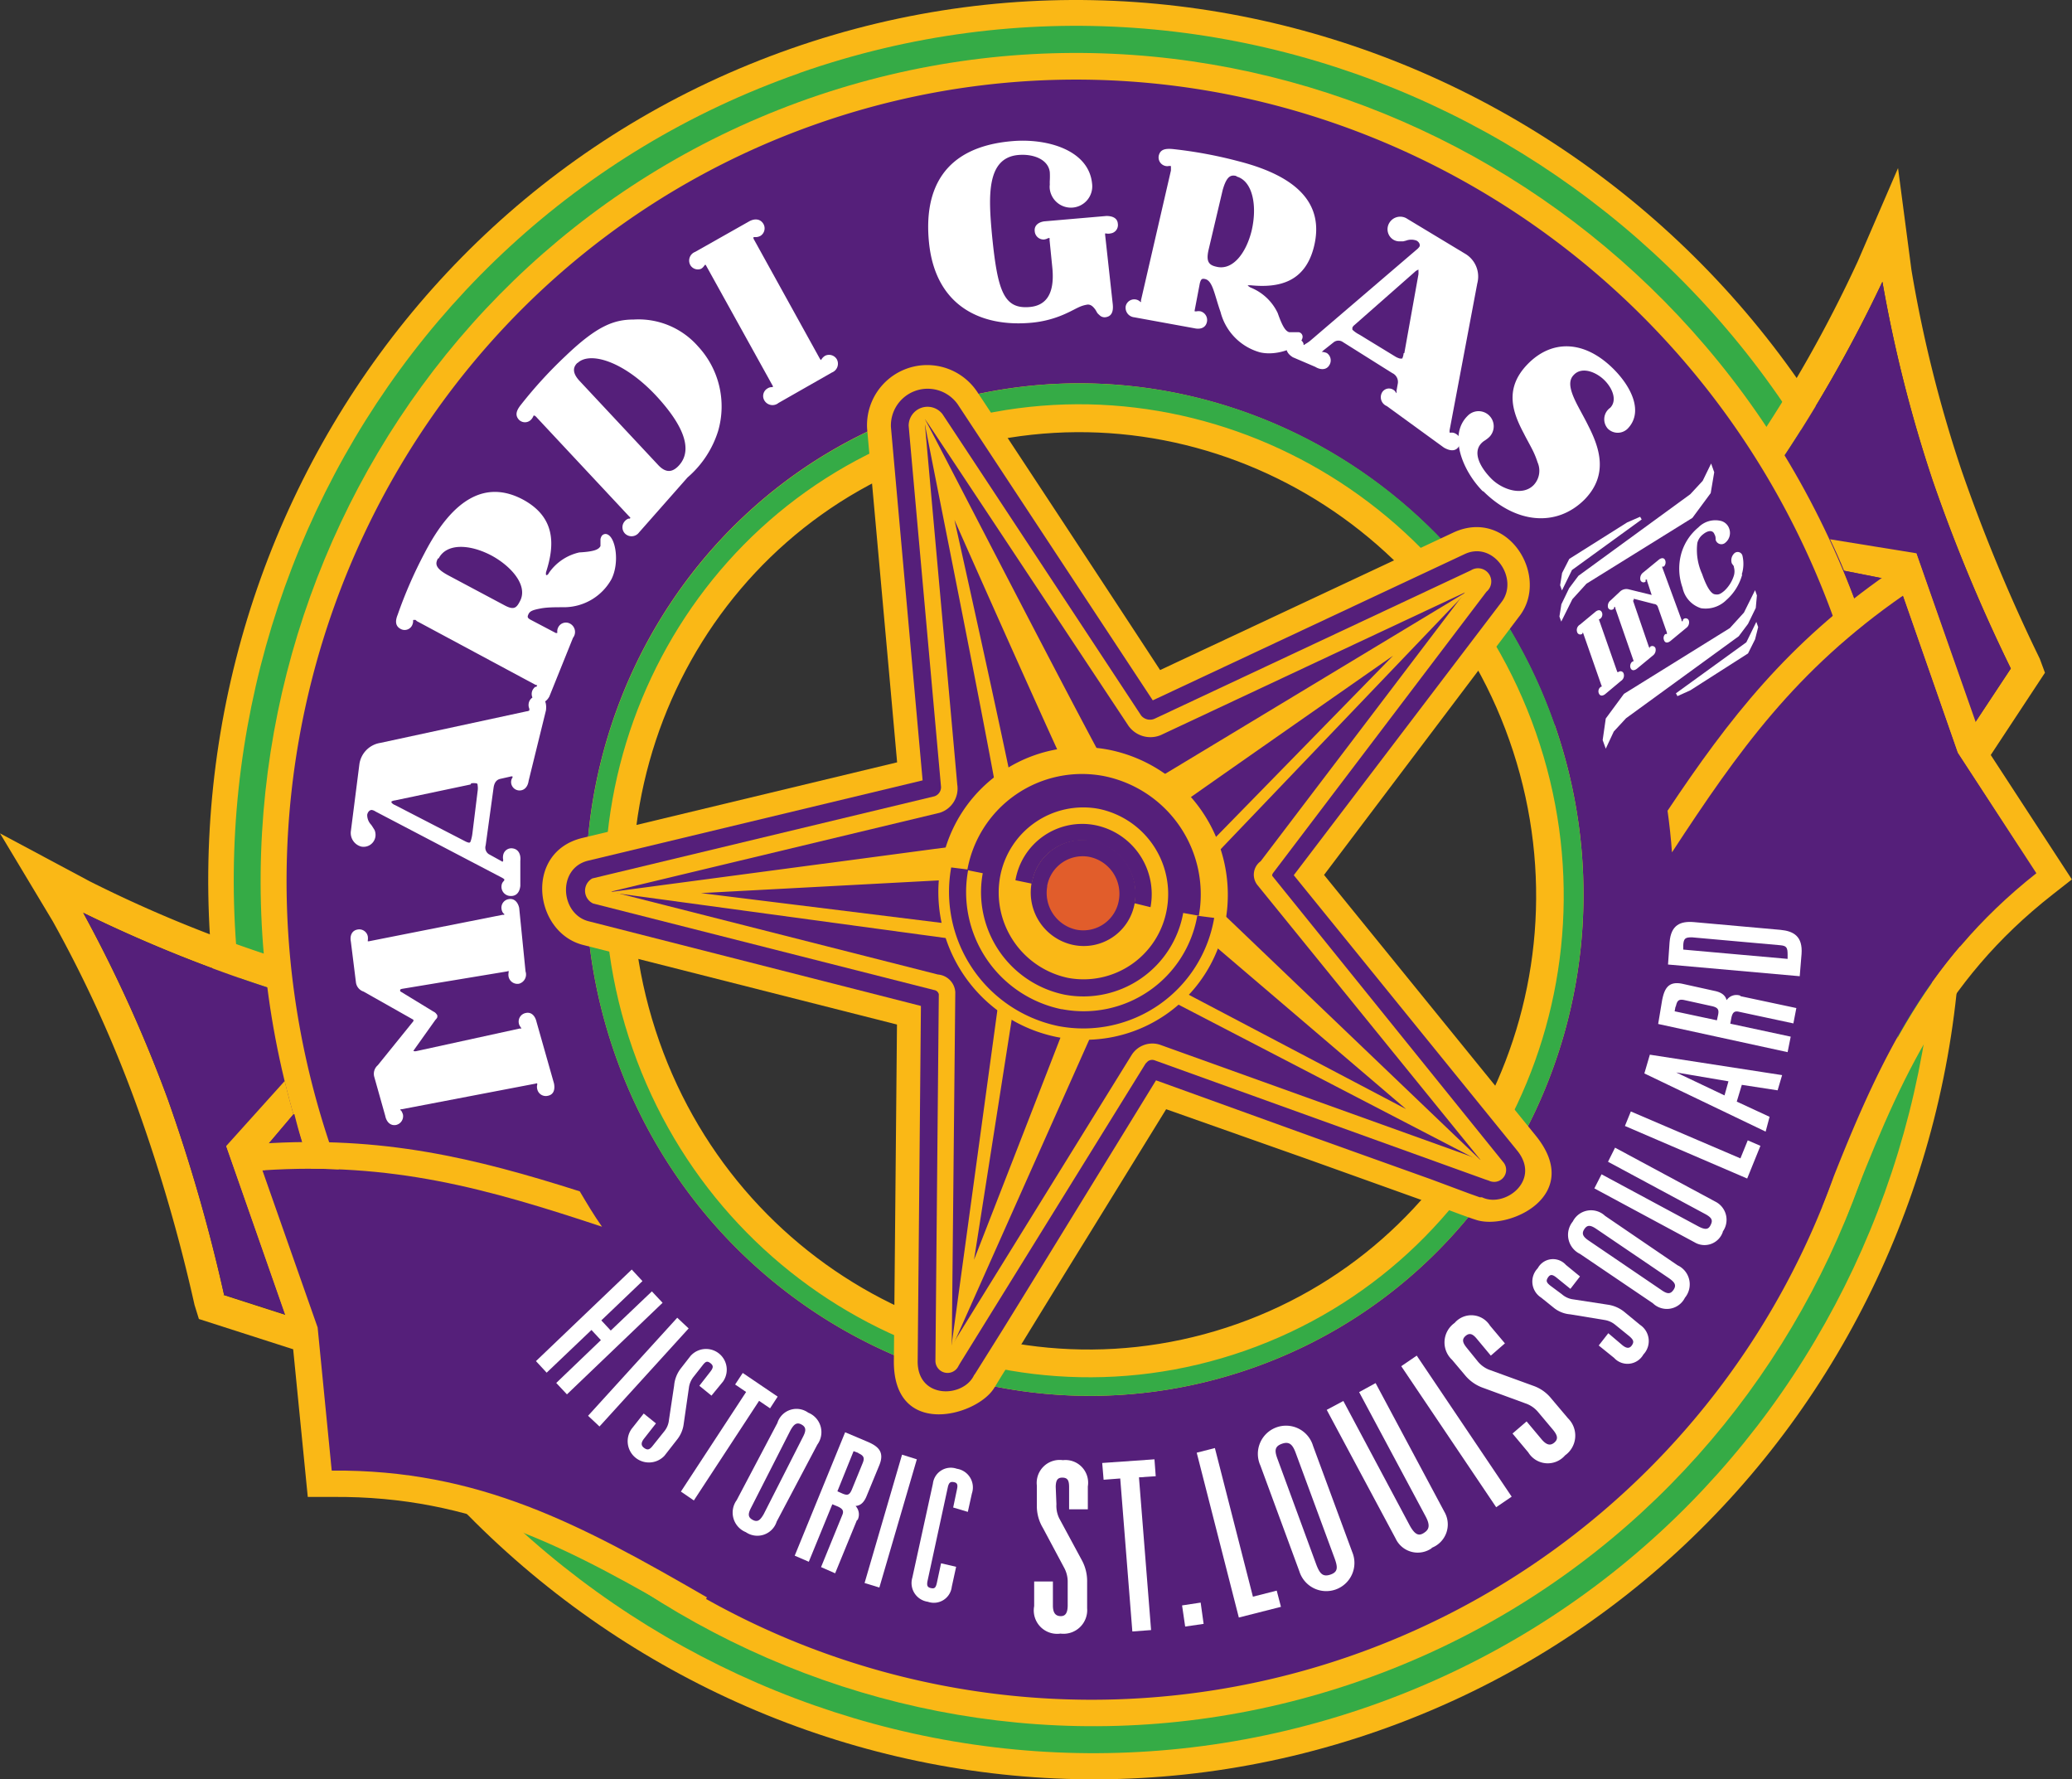
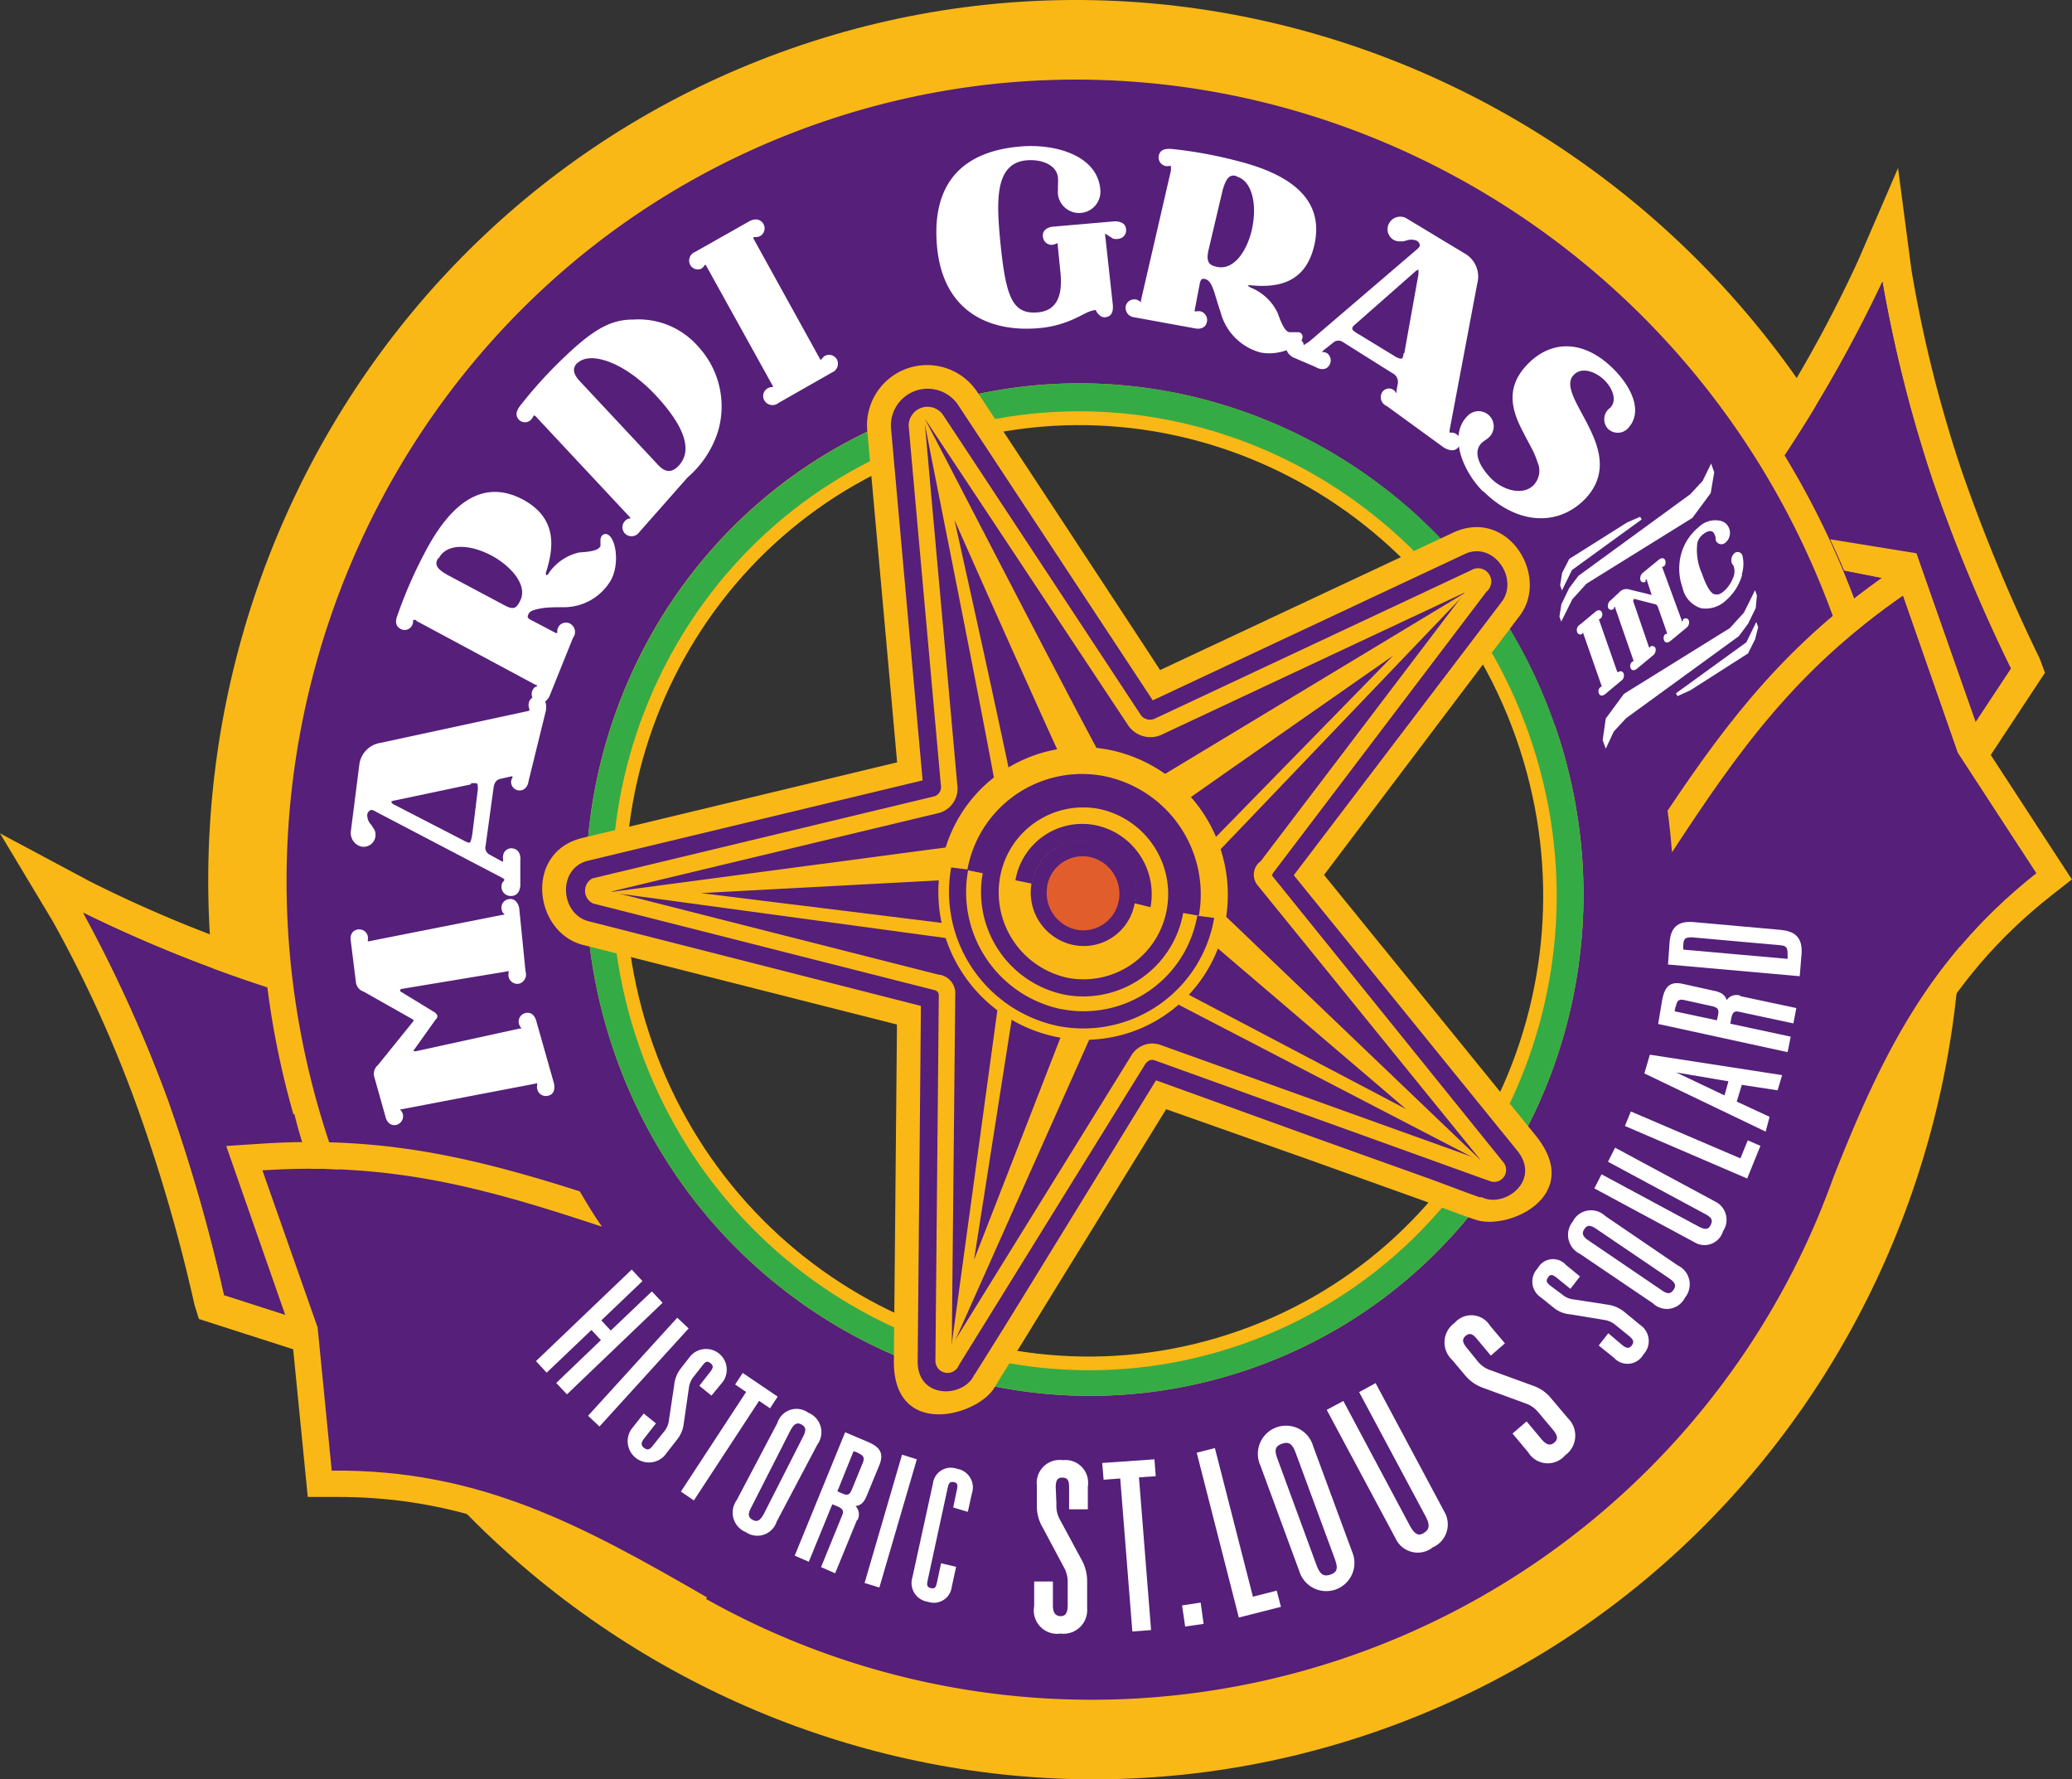
<svg xmlns="http://www.w3.org/2000/svg" id="Layer_1" data-name="Layer 1" viewBox="0 0 147.1 126.29">
  <rect x="0" y="0" width="147.1" height="126.29" fill="#333333" stroke="none" />
  <defs>
    <style>.cls-1{fill:#fab816;}.cls-2{fill:#35ab46;}.cls-3{fill:#551f7a;}.cls-4{fill:#fff;}.cls-5{fill:none;stroke:#fab816;stroke-miterlimit:10;}.cls-6{fill:#e15d2b;}</style>
  </defs>
  <title>Artboard 2</title>
  <path class="cls-1" d="M46,73.29c-5.66-17.42,3.62-36,20.73-41.6S102.3,35.74,108,53.16s-3.62,36.05-20.73,41.6S51.66,90.71,46,73.29M56.16,3.45C23.79,14.79,6.88,50.71,18.4,83.68s47.1,50.51,79.48,39.16,49.28-47.26,37.76-80.23S88.53-7.89,56.16,3.45" />
-   <path class="cls-2" d="M46,73.29c-5.66-17.42,3.62-36,20.73-41.61S102.3,35.74,108,53.16s-3.62,36.05-20.73,41.6S51.66,90.71,46,73.29M56.76,5.19c-31.43,11-47.84,45.88-36.65,77.9s45.73,49,77.16,38,47.85-45.9,36.66-77.91-45.74-49-77.17-38" />
  <path class="cls-1" d="M134.75,11.93l.95,7.22a92.75,92.75,0,0,0,3.58,14.3,120.28,120.28,0,0,0,5.53,13.3l.37,1L134,64.71l0-.36c0-1.28-.06-2.37-.15-3.45l8.9-13.45a116.94,116.94,0,0,1-5.55-13.35A97.74,97.74,0,0,1,133.64,20a99,99,0,0,1-7.56,13.24l-.83,1.25c-.49-.79-.85-1.35-1.22-1.91l.24-.57a93.45,93.45,0,0,0,7.63-13.48Z" />
  <path class="cls-1" d="M15.85,91.91l15.3,4.92c.64.93,1.28,1.82,1.93,2.67l.22.28L14.12,93.62l-.31-1a117.55,117.55,0,0,0-4-13.85A89.55,89.55,0,0,0,3.74,65.38L0,59.15l6.36,3.4a92.62,92.62,0,0,0,14.35,5.77l.56.19c.05.78.11,1.43.19,2.09l-1.39-.17A99.45,99.45,0,0,1,5.91,64.79a98.78,98.78,0,0,1,6,13.22,119,119,0,0,1,4,13.9" />
  <path class="cls-3" d="M133.88,60.89l8.88-13.44a116.94,116.94,0,0,1-5.55-13.35A97.41,97.41,0,0,1,133.64,20a99,99,0,0,1-7.56,13.24l-.83,1.25Z" />
  <path class="cls-3" d="M21.49,70.59l-1.42-.16A99.45,99.45,0,0,1,5.91,64.79a98.78,98.78,0,0,1,6,13.22,119,119,0,0,1,4,13.9l15.3,4.92Z" />
  <path class="cls-1" d="M46,73.29c-5.66-17.42,3.62-36,20.73-41.6S102.3,35.74,108,53.16s-3.62,36.05-20.73,41.6S51.66,90.71,46,73.29M57.4,7C27,17.68,11.07,51.45,21.9,82.46s44.29,47.48,74.73,36.82S143,74.83,132.13,43.83,87.85-3.66,57.4,7" />
  <path class="cls-1" d="M129.88,38.27l6.17,1L144,61.88l-8.48-.9c0-.71-.07-1.41-.13-2.12l5.57.6-6.37-18.22-3.67-.73c-.31-.76-.64-1.5-1-2.24" />
-   <path class="cls-1" d="M20.83,79.09l-2.39,2.83,6.36,18.22,4-3.92c.39.59.79,1.16,1.2,1.74l-6,6L16.06,81.34l4.15-4.61c.19.79.4,1.58.62,2.36" />
  <path class="cls-3" d="M130.78,45.6a48.2,48.2,0,0,1,4.32-3.35L139,53.41l5.6,8.57c-7.64,6-11,12.9-14.41,21.51a55.94,55.94,0,0,1-82.85,28.33c-7.72-4.37-14.5-7.47-23.86-7.4l-1-10.19L18.59,83.06A48.13,48.13,0,0,1,24.05,83l-.41-1.13C13.15,51.82,28.54,19.11,58,8.79s61.89,5.63,72.38,35.66c.13.38.26.76.38,1.15m-20.4,5.86c-6.56-18.77-26.81-28.74-45.23-22.29S37.1,56.07,43.66,74.83s26.81,28.74,45.23,22.28,28-26.89,21.49-45.65" />
  <path class="cls-2" d="M46,73.29c-5.66-17.42,3.62-36,20.73-41.6S102.3,35.74,108,53.16s-3.62,36.05-20.73,41.6S51.66,90.71,46,73.29M65.15,29.17C46.73,35.63,37.1,56.07,43.66,74.83s26.81,28.74,45.23,22.28,28-26.89,21.49-45.65S83.57,22.72,65.15,29.17" />
-   <path class="cls-4" d="M78.46,16.58a.38.38,0,0,0,0,.11L79,21.6c.06.59-.13.88-.55.92a.51.51,0,0,1-.4-.16,1.06,1.06,0,0,1-.15-.15L77.78,22c-.17-.24-.34-.4-.58-.38a2.26,2.26,0,0,0-.62.19c-.24.11-.5.26-.81.4a7.46,7.46,0,0,1-2.58.7c-3.47.31-6.79-1.12-7.24-5.73-.36-3.69,1-6.74,5.89-7.16,2.46-.22,5.45.61,5.69,3a1.5,1.5,0,1,1-3,.41,1.23,1.23,0,0,1,0-.33,2.85,2.85,0,0,1,0-.29,5.54,5.54,0,0,0,0-.59c-.11-.92-1.19-1.31-2.23-1.22-2.28.2-2.13,2.94-1.87,5.72.39,3.91.82,5.24,2.68,5.07,1-.09,1.8-.74,1.6-2.78l-.2-2a.16.16,0,0,0,0-.11l-.09,0a.8.8,0,0,1-.31.1.63.63,0,0,1-.65-.59c-.05-.42.29-.65.69-.7l4.4-.38c.4,0,.78.13.81.55a.6.6,0,0,1-.53.69.71.71,0,0,1-.31,0l-.06,0Z" />
+   <path class="cls-4" d="M78.46,16.58a.38.38,0,0,0,0,.11L79,21.6c.06.59-.13.88-.55.92a.51.51,0,0,1-.4-.16,1.06,1.06,0,0,1-.15-.15L77.78,22a2.26,2.26,0,0,0-.62.19c-.24.11-.5.26-.81.4a7.46,7.46,0,0,1-2.58.7c-3.47.31-6.79-1.12-7.24-5.73-.36-3.69,1-6.74,5.89-7.16,2.46-.22,5.45.61,5.69,3a1.5,1.5,0,1,1-3,.41,1.23,1.23,0,0,1,0-.33,2.85,2.85,0,0,1,0-.29,5.54,5.54,0,0,0,0-.59c-.11-.92-1.19-1.31-2.23-1.22-2.28.2-2.13,2.94-1.87,5.72.39,3.91.82,5.24,2.68,5.07,1-.09,1.8-.74,1.6-2.78l-.2-2a.16.16,0,0,0,0-.11l-.09,0a.8.8,0,0,1-.31.1.63.63,0,0,1-.65-.59c-.05-.42.29-.65.69-.7l4.4-.38c.4,0,.78.13.81.55a.6.6,0,0,1-.53.69.71.71,0,0,1-.31,0l-.06,0Z" />
  <path class="cls-4" d="M87.8,12.5c-.38-.1-.7-.07-1,1l-1,4.24c-.18.8,0,1.07.55,1.19,1.18.3,2.13-1,2.51-2.56.41-1.76.08-3.55-1.1-3.85M81,21.44a.23.23,0,0,0,0-.11l2.13-9.23,0-.15s0-.08,0-.12,0-.05-.07-.05h-.07a.54.54,0,0,1-.25,0,.62.62,0,0,1-.47-.75c.11-.43.46-.5,1-.45a31.37,31.37,0,0,1,4.64.86c4.39,1.12,6.06,3.15,5.39,6-.62,2.63-2.55,3-4.5,2.81-.12,0-.18,0-.21,0s.08.11.22.17a3.61,3.61,0,0,1,1.9,1.8c.35,1,.57,1.29.82,1.36h.13l.18,0h.18l.19,0a.33.33,0,0,1,.25.43c-.14.61-1.75,1.29-3,1a4,4,0,0,1-2.81-2.87c-.21-.59-.35-1.15-.51-1.59s-.33-.68-.57-.74-.31,0-.39.3L84.82,22a.19.19,0,0,0,0,.1h.12a.78.78,0,0,1,.3,0,.64.64,0,0,1,.44.77c-.1.42-.49.52-.88.43l-4.28-.78a.68.68,0,0,1-.6-.79.62.62,0,0,1,1-.34l.06.05Z" />
  <path class="cls-4" d="M99.7,25.06l1-5.58a1.72,1.72,0,0,0,0-.27.1.1,0,0,0,0-.07.75.75,0,0,0-.27.17l-4.26,3.75a.56.56,0,0,0-.16.19s0,.08,0,.15a2,2,0,0,0,.48.34l2.54,1.55a1.25,1.25,0,0,0,.36.16c.12,0,.14,0,.16,0a1.12,1.12,0,0,0,.1-.38m-7.08-.58a1,1,0,0,0,.1-.07A2.57,2.57,0,0,0,93,24.2l7.57-6.48a.91.91,0,0,0,.2-.21c.07-.12,0-.32-.2-.43a1.06,1.06,0,0,0-.75,0l-.2.05-.23,0A.83.83,0,0,1,98.9,17a.87.87,0,0,1-.26-1.19.9.9,0,0,1,1.28-.27L104,18a1.88,1.88,0,0,1,.88,2.11L102.92,30.5a.59.59,0,0,0,0,.21l.07,0a.55.55,0,0,1,.38.09.61.61,0,0,1,.21.87c-.24.41-.67.33-1.07.1l-4.06-2.95a.68.68,0,0,1-.34-.95.57.57,0,0,1,.8-.21.5.5,0,0,1,.18.18l.05.07a.23.23,0,0,0,0-.15l.1-.56a.69.69,0,0,0-.4-.72l-3.5-2.2a.55.55,0,0,0-.64,0l-.77.61a.38.38,0,0,1-.1.09h.08a1.07,1.07,0,0,1,.29.08.63.63,0,0,1,.18.85c-.2.36-.63.36-1,.13l-1.59-.68c-.46-.28-.57-.65-.36-1a.63.63,0,0,1,.9-.23.47.47,0,0,1,.21.25l0,.07Z" />
  <path class="cls-1" d="M87.21,94.71c-17.08,5.55-35.5-4-41.15-21.44s3.62-36,20.69-41.53,35.5,4.05,41.15,21.44-3.61,36-20.69,41.53M65.73,31.05C48.29,37.17,39.18,56.53,45.39,74.29S70.77,101.51,88.22,95.4s26.55-25.47,20.35-43.23S83.18,24.94,65.73,31.05" />
-   <path class="cls-5" d="M87.21,94.71c-17.08,5.55-35.5-4-41.15-21.44s3.62-36,20.69-41.53,35.5,4.05,41.15,21.44S104.29,89.16,87.21,94.71ZM65.73,31.05C48.29,37.17,39.18,56.53,45.39,74.29S70.77,101.51,88.22,95.4s26.55-25.47,20.35-43.23S83.18,24.94,65.73,31.05Z" />
  <path class="cls-3" d="M130.88,40.5c.45,1.09.87,2.21,1.26,3.33a61,61,0,0,1,3.21,15l5.56.61-6.36-18.22Z" />
  <path class="cls-1" d="M77.15,87.88c-1.66,2.68-3.31,5.37-4.55,7.39L71.08,97.7l-.42.69-.12.19c-1.33,2-7.2,3.51-7.08-2.1l.22-23.76L41.43,67.08c-3.53-.86-4.25-6.59-.1-7.6l22.36-5.37c-.57-6.4-2.1-23.32-2.13-23.68a4.27,4.27,0,0,1,7.8-2.64c.71,1.06,9.6,14.56,13,19.77l20.82-9.76c3.9-1.81,6.92,3.17,4.64,6L94,62.1l15,18.47c3.53,4.3-1.94,6.81-4.25,6l-.22-.07-.76-.27-2.69-1-8.18-2.93L82.79,78.73Z" />
  <path class="cls-3" d="M82.07,76.68,75.73,87c-1.65,2.69-3.3,5.37-4.55,7.39L69.67,96.8l-.42.67a1.7,1.7,0,0,1-.1.14c-.76,1.63-4.08,1.72-4-1.07l.23-25.14-23.55-6c-2.06-.48-2.3-3.77-.08-4.31l23.75-5.7c-.42-4.67-2.22-24.71-2.25-25.1A2.61,2.61,0,0,1,68,28.71l13.84,21,22.12-10.37c2.07-1,3.93,1.76,2.62,3.42L91.85,62.12l15.84,19.52c1.77,2.14-.87,4.13-2.48,3.34l-.16,0-.76-.27-2.68-1-8.19-2.93Z" />
  <path class="cls-1" d="M82,75.27a.52.52,0,0,0-.51.06l-.16.16L68.16,96.76l-.11.19a.86.86,0,0,1-1.64-.38l.24-26a.4.4,0,0,0-.34-.3l-24.2-6.14a1,1,0,0,1-.06-1.78l24.29-5.83a.68.68,0,0,0,.46-.75c-.32-3.56-2.26-25.15-2.29-25.56a1.34,1.34,0,0,1,2.39-.83c.23.33,12.15,18.42,14.11,21.4A.81.81,0,0,0,82,51l22.43-10.52A.94.94,0,0,1,105.53,42l-15.1,19.9c-.08.1-.15.21-.09.29L106.7,82.46a.85.85,0,0,1-1,1.34l-.27-.09Z" />
  <path class="cls-3" d="M66.59,69.17l-23.2-5.89,23.32-5.59a1.8,1.8,0,0,0,1.25-2c-.31-3.54-2.27-25.14-2.29-25.54l0-.39.23.32c.23.33,12.2,18.4,14.17,21.37a1.91,1.91,0,0,0,2.33.73L104,42.05,89.5,61.13a1.18,1.18,0,0,0-.23,1.69l15.84,19.51L82.34,74.15a1.74,1.74,0,0,0-2,.73L67.57,95.51l.25-25.09a1.34,1.34,0,0,0-1.23-1.25" />
  <path class="cls-1" d="M67.51,95.82l3.87-28.3c0-.42-1.19-.52-1.67-.59l-26.5-3.6L70,59.77c.46,0,1.29,0,1.22-.66C71,56.63,65.59,30,65.57,29.58c.24.33,12.64,24.53,14,26.61.23.34.77.22,1.62-.34L104.14,42,85.66,61.32c-.43.39-1.14,1.31-.91,1.55l20.58,19.68L80.47,69.65a1.23,1.23,0,0,0-1.53.53Z" />
  <path class="cls-3" d="M67.76,36.9s8.63,19.5,9.32,20.56c.41.6,3.42,1.88,5.27.68,0-.06,16.55-11.6,16.55-11.6l-14.66,15c-.95.91-2.22,1.82-1.42,2.67l17,14.51L80.43,68.52a3.13,3.13,0,0,0-3.69,1.35c0,.08-7.59,19.55-7.59,19.55L72.5,68.07A1.77,1.77,0,0,0,70.85,66L49.76,63.39l20.8-1.11c1.41-.14,2-1.9,1.93-3.21S67.76,36.9,67.76,36.9" />
  <path class="cls-1" d="M66.83,61.42a10.12,10.12,0,0,1,11.91-8.2A10.5,10.5,0,0,1,87,65.39,10.13,10.13,0,0,1,75,73.6a10.5,10.5,0,0,1-8.21-12.18" />
  <path class="cls-3" d="M68.67,61.78a8.27,8.27,0,0,1,9.73-6.69A8.56,8.56,0,0,1,85.11,65a8.27,8.27,0,0,1-9.73,6.7,8.57,8.57,0,0,1-6.71-9.94" />
  <path class="cls-1" d="M71,62.24a6,6,0,0,1,7-4.83,6.17,6.17,0,0,1,4.83,7.17,6,6,0,0,1-7,4.83A6.2,6.2,0,0,1,71,62.24" />
  <path class="cls-3" d="M73.25,62.68a3.66,3.66,0,0,1,4.31-3,3.8,3.8,0,0,1,3,4.4,3.67,3.67,0,0,1-4.32,3,3.8,3.8,0,0,1-3-4.42" />
  <path class="cls-6" d="M74.34,62.9a2.56,2.56,0,0,1,3-2.08,2.67,2.67,0,0,1,2.09,3.09,2.56,2.56,0,0,1-3,2.08,2.67,2.67,0,0,1-2.08-3.09" />
  <path class="cls-3" d="M80.54,64.11a3.79,3.79,0,0,0-3-4.39,3.6,3.6,0,0,0-4.28,3l-1.17-.24a4.81,4.81,0,0,1,5.67-3.91,5,5,0,0,1,3.92,5.82Z" />
  <path class="cls-1" d="M85.13,65a8.29,8.29,0,0,1-9.75,6.7,8.57,8.57,0,0,1-6.71-9.94l1.1.22a7.43,7.43,0,0,0,5.81,8.62A7.2,7.2,0,0,0,84,64.8Z" />
  <path class="cls-3" d="M75.39,71.63A8.19,8.19,0,0,0,85,65l1.2.15a9.42,9.42,0,0,1-11.06,7.68,9.73,9.73,0,0,1-7.61-11.26l1.21.15a8.49,8.49,0,0,0,6.61,9.91" />
  <path class="cls-3" d="M20.85,79.08l-2.41,2.84,6.36,18.22,4-3.92A60.62,60.62,0,0,1,21.9,82.46c-.39-1.12-.72-2.26-1-3.38" />
  <path class="cls-4" d="M26.08,66.81h.11l9.5-1.88.11,0c0-.06,0-.08-.06-.1a.6.6,0,0,1-.13-.29.61.61,0,0,1,.5-.72c.4-.08.67.23.75.63l.45,4.5a.68.68,0,0,1-.45.87.64.64,0,0,1-.75-.48.81.81,0,0,1,0-.32s0,0,0-.07-.07,0-.11,0l-7.42,1.23a.43.43,0,0,0-.17.06c0,.06,0,.09,0,.12l2.36,1.44a.52.52,0,0,1,.18.13l.08.1a.28.28,0,0,1,0,.21.79.79,0,0,1-.12.15l-1.51,2.12a.45.45,0,0,0-.05.09.44.44,0,0,0,.24,0L36.91,73a.23.23,0,0,0,.11,0l-.06-.1a.6.6,0,0,1-.13-.29.62.62,0,0,1,.5-.71c.41-.09.67.23.76.63l1.24,4.37c.08.4,0,.8-.45.88a.62.62,0,0,1-.74-.48.64.64,0,0,1,0-.31s0-.05,0-.08a.08.08,0,0,0-.1,0l-9.51,1.82-.1,0c0,.06,0,.09.05.1a1,1,0,0,1,.13.29.64.64,0,0,1-.5.73c-.41.07-.68-.24-.76-.65l-.78-2.77a.8.8,0,0,1,.25-.82l2.53-3.13c0-.07,0-.08,0-.1l-3.54-2a.79.79,0,0,1-.54-.65l-.36-2.89c-.08-.4.05-.78.46-.86a.62.62,0,0,1,.74.47,1,1,0,0,1,0,.31s0,.06,0,.08Z" />
  <path class="cls-4" d="M33.41,55.68l-5.36,1.13a.64.64,0,0,0-.26.08s0,0,0,.07a.56.56,0,0,0,.25.18l5,2.58a1,1,0,0,0,.24.09c.06,0,.09,0,.13-.09a2.85,2.85,0,0,0,.13-.58l.37-3a1.29,1.29,0,0,0,0-.39c0-.13-.06-.15-.09-.15a1.14,1.14,0,0,0-.37,0m2.27,5.49a.19.19,0,0,0,0-.08.8.8,0,0,1,0-.3.59.59,0,0,1,.69-.49c.4.06.58.43.53.88l0,1.78c-.06.54-.36.76-.77.71a.65.65,0,0,1-.56-.75.49.49,0,0,1,.14-.29l.05-.06v-.09l-.14-.09-9-4.71a.65.65,0,0,0-.27-.11c-.14,0-.28.13-.32.34a1,1,0,0,0,.28.71,1.88,1.88,0,0,1,.12.18l.12.19a.89.89,0,0,1,.06.49.85.85,0,0,1-1,.69,1,1,0,0,1-.74-1.1l.6-4.71A1.78,1.78,0,0,1,27,52.73l10.38-2.24a.53.53,0,0,0,.2-.06c0-.08,0-.11,0-.13a.62.62,0,0,1-.05-.34.61.61,0,0,1,.71-.54c.46.07.58.52.52,1l-1.23,5c-.06.44-.33.73-.73.68a.6.6,0,0,1-.51-.67.59.59,0,0,1,.1-.25l0-.06a.19.19,0,0,0-.15,0l-.71.16c-.29.06-.44.28-.49.64L34.48,60a.56.56,0,0,0,.21.62l.87.48.12.07" />
  <path class="cls-4" d="M31.09,39.64c-.18.35-.24.67.72,1.19l4,2.13c.7.38.87.17,1.12-.32.55-1.09-.62-2.43-2-3.19-1.59-.85-3.23-.9-3.79.19m7,9L38,48.6l-8.4-4.51L29.5,44,29.4,44c-.07,0-.07,0-.07.05a.22.22,0,0,0,0,.08.88.88,0,0,1-.07.25.59.59,0,0,1-.82.26c-.39-.21-.38-.58-.21-1a31.63,31.63,0,0,1,1.9-4.36c2.07-4,4.42-5.19,7-3.82,2.36,1.28,2.24,3.27,1.64,5.14a.46.46,0,0,0,0,.22c.07,0,.12,0,.21-.17a3.57,3.57,0,0,1,2.15-1.44c1.1-.06,1.38-.22,1.5-.45l0-.12c0-.07,0-.12,0-.18l0-.19a.76.76,0,0,1,.06-.18.33.33,0,0,1,.47-.14c.56.29.83,2,.25,3.16A3.86,3.86,0,0,1,40,43.1c-.6,0-1.17,0-1.63.09s-.73.16-.84.38-.1.3.2.45l1.73.91.1,0a.43.43,0,0,0,0-.13.67.67,0,0,1,.08-.29.61.61,0,0,1,.84-.24.67.67,0,0,1,.2,1L39,49.44c-.19.35-.53.58-.9.38a.63.63,0,0,1-.29-.84.81.81,0,0,1,.19-.23l.08,0Z" />
  <path class="cls-4" d="M41,25.75c-.3.28-.41.68.13,1.27l5.61,6c.56.59,1,.46,1.37.11.84-.81,1-2.29-1.49-5-2.32-2.5-4.75-3.21-5.62-2.36m3.75,11s0-.05-.06-.09l-6.54-7-.09-.1-.1-.08c-.06,0-.06,0-.08,0a.84.84,0,0,1-.18.29.6.6,0,0,1-.86,0c-.3-.33-.17-.67.15-1.07a31.4,31.4,0,0,1,3.19-3.48c2.21-2.11,3.41-2.56,4.81-2.56a5.62,5.62,0,0,1,4.58,1.92,6.26,6.26,0,0,1,1.41,6,7.16,7.16,0,0,1-2.17,3.29l-3.44,3.9a.66.66,0,0,1-1,.08.64.64,0,0,1,0-.89.61.61,0,0,1,.25-.17l.09,0Z" />
  <path class="cls-4" d="M53.5,16.84a.18.18,0,0,0,0,.11l4.71,8.52.07.09.07-.1a.8.8,0,0,1,.23-.21.64.64,0,0,1,.84.27.67.67,0,0,1-.36.92L55.27,28.6a.67.67,0,0,1-1-.17.62.62,0,0,1,.22-.86.53.53,0,0,1,.28-.09h.08a.08.08,0,0,0,0-.11l-4.71-8.5a.25.25,0,0,0-.07-.09l-.08.09a.64.64,0,0,1-.22.21A.62.62,0,0,1,49,18.8a.66.66,0,0,1,.35-.92l3.84-2.17c.36-.2.77-.2,1,.17a.63.63,0,0,1-.2.86.75.75,0,0,1-.3.09H53.5Z" />
  <path class="cls-4" d="M105.28,34.88c-1.45-1.46-2.47-4-1.09-5.36A1.06,1.06,0,1,1,105.75,31a2,2,0,0,1-.16.14l-.15.11a1.21,1.21,0,0,0-.26.2c-.67.68-.07,1.75.69,2.52s2.2,1.27,3,.47a1.48,1.48,0,0,0,.29-1.62,6.06,6.06,0,0,0-.42-1c-.18-.35-.38-.7-.56-1.06-.78-1.47-1.42-3.17.27-4.91s4-1.75,6.1.34c1.31,1.31,2.13,3.08,1,4.24a1,1,0,0,1-1.4,0,1,1,0,0,1,0-1.34,1.14,1.14,0,0,1,.17-.15c.5-.52.17-1.37-.41-1.95s-1.6-1-2.18-.38c-.34.34-.31.82-.06,1.46s.71,1.37,1.1,2.17c.81,1.59,1.42,3.47-.27,5.21-2,2-4.9,1.71-7.2-.59" />
  <path class="cls-4" d="M113.7,48.67l-1.31-3.75,0,0v0h0s0,0-.05,0l0,0,0,0,0,.06a.23.23,0,0,1-.37-.11.44.44,0,0,1,.19-.53l1.1-.91c.16-.14.39-.19.48.07a.39.39,0,0,1-.11.4.33.33,0,0,1-.12.06v0l1.31,3.74,0,0,0,0h.08v0l0,0,0,0a.23.23,0,0,1,.37.11.45.45,0,0,1-.19.52l-1.1.92c-.16.14-.39.2-.48-.06a.38.38,0,0,1,.11-.41.43.43,0,0,1,.12-.06Zm-1.31-3.75,0,0,0,0s0,0,.05,0h0v0Zm2.45,2.83,0,0v0h-.08l0,0Z" />
  <path class="cls-4" d="M115.93,42.62l1.13,3.29,0,.08h.09l0-.08,0,0a.24.24,0,0,1,.38.1.5.5,0,0,1-.2.53l-1.1.91c-.17.14-.39.2-.48-.06a.42.42,0,0,1,.11-.41l.12-.06,0,0-1.3-3.74,0-.09h-.09l0,.09-.05.05a.24.24,0,0,1-.38-.11.5.5,0,0,1,.2-.52L115,42a.66.66,0,0,1,.63-.17l1.63.4,0,0-.33-1,0-.09h-.1l0,.09,0,.05a.23.23,0,0,1-.37-.11.52.52,0,0,1,.19-.53l1.1-.9c.16-.14.4-.2.48.06a.42.42,0,0,1-.1.41.33.33,0,0,1-.12,0l0,.06L119.38,44l0,.09h.09l0-.09.05-.06a.24.24,0,0,1,.38.11.49.49,0,0,1-.2.53l-1.1.91c-.17.14-.39.19-.47-.07a.38.38,0,0,1,.09-.41.24.24,0,0,1,.12,0V44.9l-.64-1.82a.3.3,0,0,0-.27-.21l-1.44-.37a.23.23,0,0,0,0,.12m1.13,3.29,0,.08H117Zm-2.44-2.83,0-.09h.09Zm2.32-1.92,0-.09h.1ZM119.38,44l0,.09h-.09Z" />
  <path class="cls-4" d="M123.69,40.77a3.71,3.71,0,0,1-1.13,1.82,2.09,2.09,0,0,1-1.8.58,1.94,1.94,0,0,1-1.31-1.46,4,4,0,0,1-.08-2.45,3.74,3.74,0,0,1,1.21-1.83,1.68,1.68,0,0,1,1.53-.47.84.84,0,0,1,.65.55.89.89,0,0,1-.26,1,.42.42,0,0,1-.7-.2c0-.13,0-.24-.08-.38-.11-.31-.44-.31-.82,0a1.11,1.11,0,0,0-.4.61,4.1,4.1,0,0,0,.34,2.2c.32.93.63,1.39.89,1.44s.39,0,.67-.23a2.48,2.48,0,0,0,.7-1.11,1.06,1.06,0,0,0,0-.57c0-.14-.11-.18-.16-.31a.68.68,0,0,1,.17-.67.35.35,0,0,1,.6.18,2.51,2.51,0,0,1-.06,1.32" />
  <path class="cls-4" d="M124.65,43.15l-.55,1.13-.66.88-8,5.82-.87.94L114,53.14l-.22-.61L114,51l1.29-1.75,7.52-4.67,1-1.1.79-1.59.13.37Zm-.05,2.23-.5,1L120,49l-.91.41-.11-.2,5-3.62.71-1.45.13.37Zm-13-4.92-.71,1.45-.13-.37.14-.87.51-1,4.11-2.59.92-.4.11.19ZM121.45,35l-1.3,1.76-7.52,4.67-1,1.1-.79,1.59-.13-.36.14-.87.55-1.14.66-.88L120,35.08l.88-.95.6-1.23.22.62Z" />
  <polygon class="cls-4" points="39.49 98.16 42.66 95.12 41.99 94.4 38.81 97.43 38.05 96.61 44.85 90.11 45.61 90.93 42.69 93.72 43.36 94.44 46.28 91.66 47.04 92.47 40.25 98.97 39.49 98.16" />
  <polygon class="cls-4" points="41.75 100.49 48.08 93.53 48.89 94.29 42.56 101.25 41.75 100.49" />
  <path class="cls-4" d="M49.25,97.71a1.58,1.58,0,0,0-.33.71l-.38,2.64a2.21,2.21,0,0,1-.48,1.13l-.89,1.14a1.51,1.51,0,0,1-2.33-1.91l.86-1.09.87.7-.83,1.06c-.25.31-.24.52,0,.69s.39.12.63-.2l.8-1a1.49,1.49,0,0,0,.32-.78l.37-2.46a2.3,2.3,0,0,1,.48-1.22l.67-.86a1.47,1.47,0,0,1,2.32,1.8l-.82,1-.86-.7.78-1c.21-.27.24-.43,0-.61s-.35-.1-.56.17Z" />
  <polygon class="cls-4" points="55.21 99.13 54.67 99.96 53.89 99.43 49.26 106.5 48.34 105.87 52.97 98.8 52.19 98.27 52.73 97.45 55.21 99.13" />
  <path class="cls-4" d="M57,102c.23-.44.25-.7-.1-.89s-.55,0-.78.41L53.33,107c-.23.44-.25.69.11.88s.54,0,.78-.41Zm-1.86,6a1.44,1.44,0,0,1-2.19.75,1.5,1.5,0,0,1-.65-2.27L55.19,101a1.42,1.42,0,0,1,2.19-.73,1.49,1.49,0,0,1,.65,2.26Z" />
  <path class="cls-4" d="M60.84,107.89l-1.55,3.78-1-.44,1.51-3.7c.13-.31,0-.45-.32-.6l-.39-.16-1.67,4.08-1-.43L60,101.66l1.56.66c.76.32,1.26.71.87,1.67l-.89,2.16c-.19.49-.45.72-.8.74a.88.88,0,0,1,.14,1m.07-4.76L60.6,103l-1.15,2.85.38.17c.31.12.47.13.65-.3l.78-1.91c.15-.39,0-.52-.35-.68" />
  <polygon class="cls-4" points="61.38 112.36 64.04 103.25 65.09 103.58 62.43 112.68 61.38 112.36" />
  <path class="cls-4" d="M65.85,112.21c-.07.34,0,.46.24.51s.34,0,.42-.36l.3-1.4,1.07.25-.31,1.42a1.28,1.28,0,0,1-1.7,1.06,1.34,1.34,0,0,1-1.1-1.71l1.46-6.67a1.28,1.28,0,0,1,1.7-1.06A1.34,1.34,0,0,1,69,106l-.29,1.31L67.67,107l.27-1.29c.08-.35,0-.47-.22-.51s-.35,0-.43.36Z" />
  <path class="cls-4" d="M75,106.77a2,2,0,0,0,.2,1l1.62,3a3.1,3.1,0,0,1,.36,1.52l0,1.86a1.68,1.68,0,0,1-1.89,1.8A1.66,1.66,0,0,1,73.42,114l0-1.75,1.33,0,0,1.7c0,.51.17.74.52.76s.52-.2.53-.73l0-1.65a2.08,2.08,0,0,0-.26-1.07l-1.5-2.81a3,3,0,0,1-.43-1.59l0-1.42a1.63,1.63,0,0,1,1.85-1.8,1.61,1.61,0,0,1,1.77,1.86l0,1.63-1.33,0,0-1.57c0-.44-.08-.67-.46-.68s-.48.21-.49.65Z" />
  <polygon class="cls-4" points="81.96 103.58 82.05 104.78 80.86 104.86 81.72 115.7 80.39 115.8 79.53 104.94 78.35 105.03 78.25 103.84 81.96 103.58" />
  <polygon class="cls-4" points="84.14 115.45 83.92 113.95 85.24 113.75 85.45 115.26 84.14 115.45" />
  <polygon class="cls-4" points="90.64 112.9 90.94 114.05 87.95 114.81 84.96 103.11 86.25 102.78 88.95 113.33 90.64 112.9" />
  <path class="cls-4" d="M92,103.16c-.22-.61-.45-.88-1-.68s-.51.54-.28,1.14l2.74,7.46c.24.61.45.87,1,.68s.51-.54.29-1.15Zm4,7a2,2,0,1,1-3.75,1.38l-2.77-7.52a2,2,0,1,1,3.74-1.39Z" />
  <path class="cls-4" d="M101.67,109.87a1.73,1.73,0,0,1-2.59-.67l-4.89-9.13,1.18-.63,4.71,8.83c.39.71.67.75,1,.54s.51-.47.13-1.18l-4.72-8.82,1.17-.64,4.88,9.13a1.78,1.78,0,0,1-.92,2.57" />
-   <polygon class="cls-4" points="106.22 106.98 99.48 96.97 100.58 96.22 107.32 106.23 106.22 106.98" />
  <path class="cls-4" d="M104.88,96.59a2,2,0,0,0,.81.62l3.16,1.15a2.82,2.82,0,0,1,1.27.89l1.2,1.42a1.72,1.72,0,0,1-.21,2.63,1.62,1.62,0,0,1-2.61-.21l-1.12-1.34,1-.86,1.08,1.29c.34.39.61.45.89.21s.24-.5-.1-.91l-1.05-1.25a2,2,0,0,0-.9-.62l-3-1.1A2.91,2.91,0,0,1,104,97.6l-.91-1.08a1.69,1.69,0,0,1,.18-2.62,1.56,1.56,0,0,1,2.51.19l1.06,1.26-1,.87-1-1.2c-.28-.34-.51-.44-.79-.2s-.21.48.06.82Z" />
  <path class="cls-4" d="M110.88,91.86a1.54,1.54,0,0,0,.7.35l2.6.4a2.39,2.39,0,0,1,1.13.5l1.13.93a1.38,1.38,0,0,1,.23,2.1,1.29,1.29,0,0,1-2.08.24l-1.09-.88.68-.87,1,.85c.31.25.52.24.68,0s.11-.38-.19-.64l-1-.81a1.56,1.56,0,0,0-.76-.34l-2.43-.4a2.12,2.12,0,0,1-1.2-.49l-.87-.7a1.35,1.35,0,0,1-.24-2.08,1.23,1.23,0,0,1,2-.24l1,.82-.68.88-1-.81c-.27-.21-.43-.24-.59,0s-.11.36.16.58Z" />
  <path class="cls-4" d="M113.35,87.24c-.41-.28-.65-.33-.87,0s-.09.55.33.83l5.12,3.48c.41.29.65.34.88,0s.08-.54-.33-.83Zm5.75,2.57a1.49,1.49,0,0,1,.52,2.3,1.43,1.43,0,0,1-2.28.39L112.17,89a1.5,1.5,0,0,1-.51-2.3,1.45,1.45,0,0,1,2.29-.4Z" />
  <path class="cls-4" d="M122.31,87.44a1.37,1.37,0,0,1-2,.74l-7.12-3.83.51-1,6.88,3.7c.55.29.73.18.87-.11s.14-.49-.41-.78l-6.88-3.7.5-1,7.12,3.83a1.44,1.44,0,0,1,.53,2.12" />
  <polygon class="cls-4" points="124.08 80.94 124.98 81.33 124.04 83.65 115.36 79.92 115.78 78.89 123.56 82.22 124.08 80.94" />
  <path class="cls-1" d="M42.74,87.07c-8.17-2.71-14.88-4.61-24.11-4l3.92,11.15,1,10.16c10.47-.09,17.71,3.84,26.64,9l-.94,1.64c-8.65-5-15.54-8.86-25.66-8.77l-1.74,0L20.7,94.62,16.06,81.34l2.43-.16c8.65-.58,15.19,1,22.67,3.38.51.86,1,1.69,1.58,2.51" />
  <path class="cls-4" d="M119,76.12l3.43,1.63.28-1Zm6.35,4.2-8.61-4.13.39-1.33,9.39,1.45-.32,1.08L123.66,77l-.36,1.19,2.33,1.08Z" />
  <path class="cls-4" d="M123.53,70.7l4,.85-.21,1.09-3.88-.83c-.32-.07-.44.07-.52.42l-.08.43,4.29.92-.22,1.1-9.19-2L118,71c.16-.81.43-1.39,1.45-1.17l2.26.5c.5.1.78.31.87.66a.84.84,0,0,1,1-.31m-4.63.77-.06.33,3,.64.09-.41c.06-.33,0-.49-.42-.59l-2-.44c-.41-.08-.5.07-.59.47" />
  <path class="cls-4" d="M119.5,67.09l0,.31,7.41.66,0-.31c0-.5-.08-.62-.53-.66l-6.26-.56c-.46,0-.59.06-.62.56M126.41,66c.93.09,1.58.46,1.49,1.71l-.13,1.58-9.35-.83.11-1.58c.1-1.25.79-1.51,1.73-1.43Z" />
  <path class="cls-1" d="M118.39,57.54c4.38-6.56,8.52-11.88,15.66-16.84l2-1.41,4.63,13.3,6.41,9.83-1.35,1.06c-8,6.26-11,13.54-14.65,22.87l-1.71-.68c3.74-9.64,7-17.22,15.19-23.69L139,53.43l-3.89-11.16c-7.62,5.29-11.68,11-16.41,18.23-.07-1-.18-2-.32-3" />
</svg>